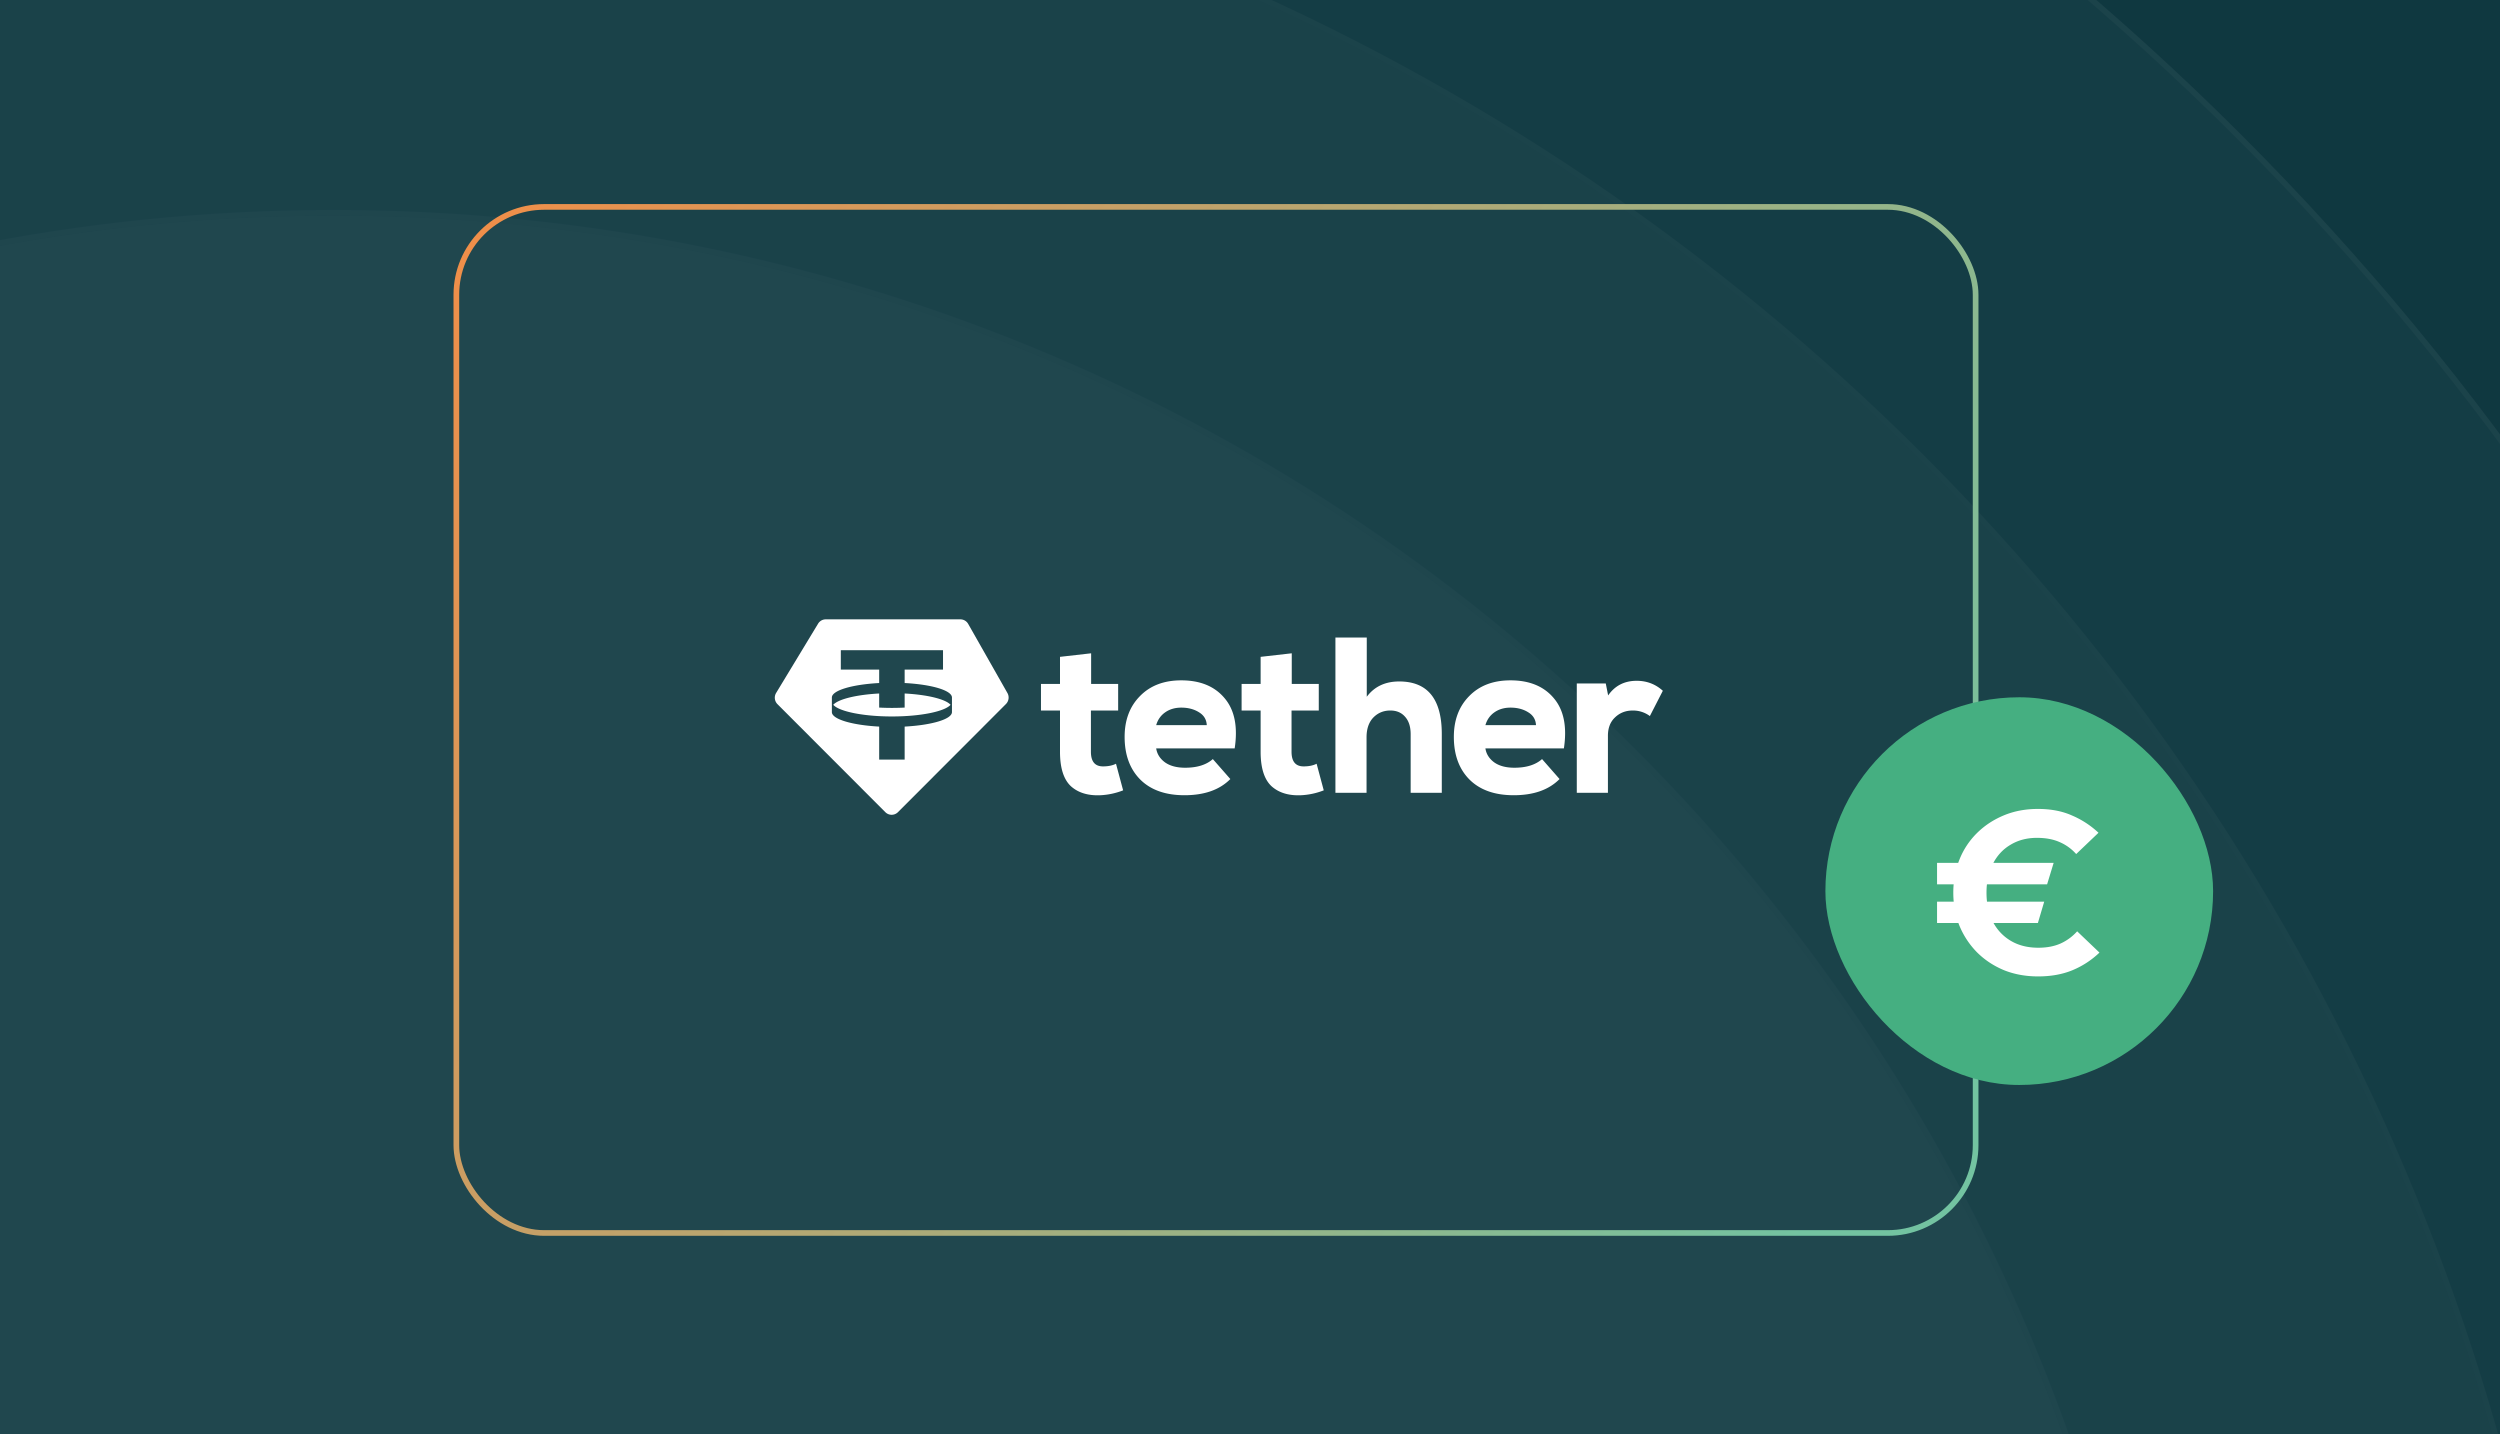
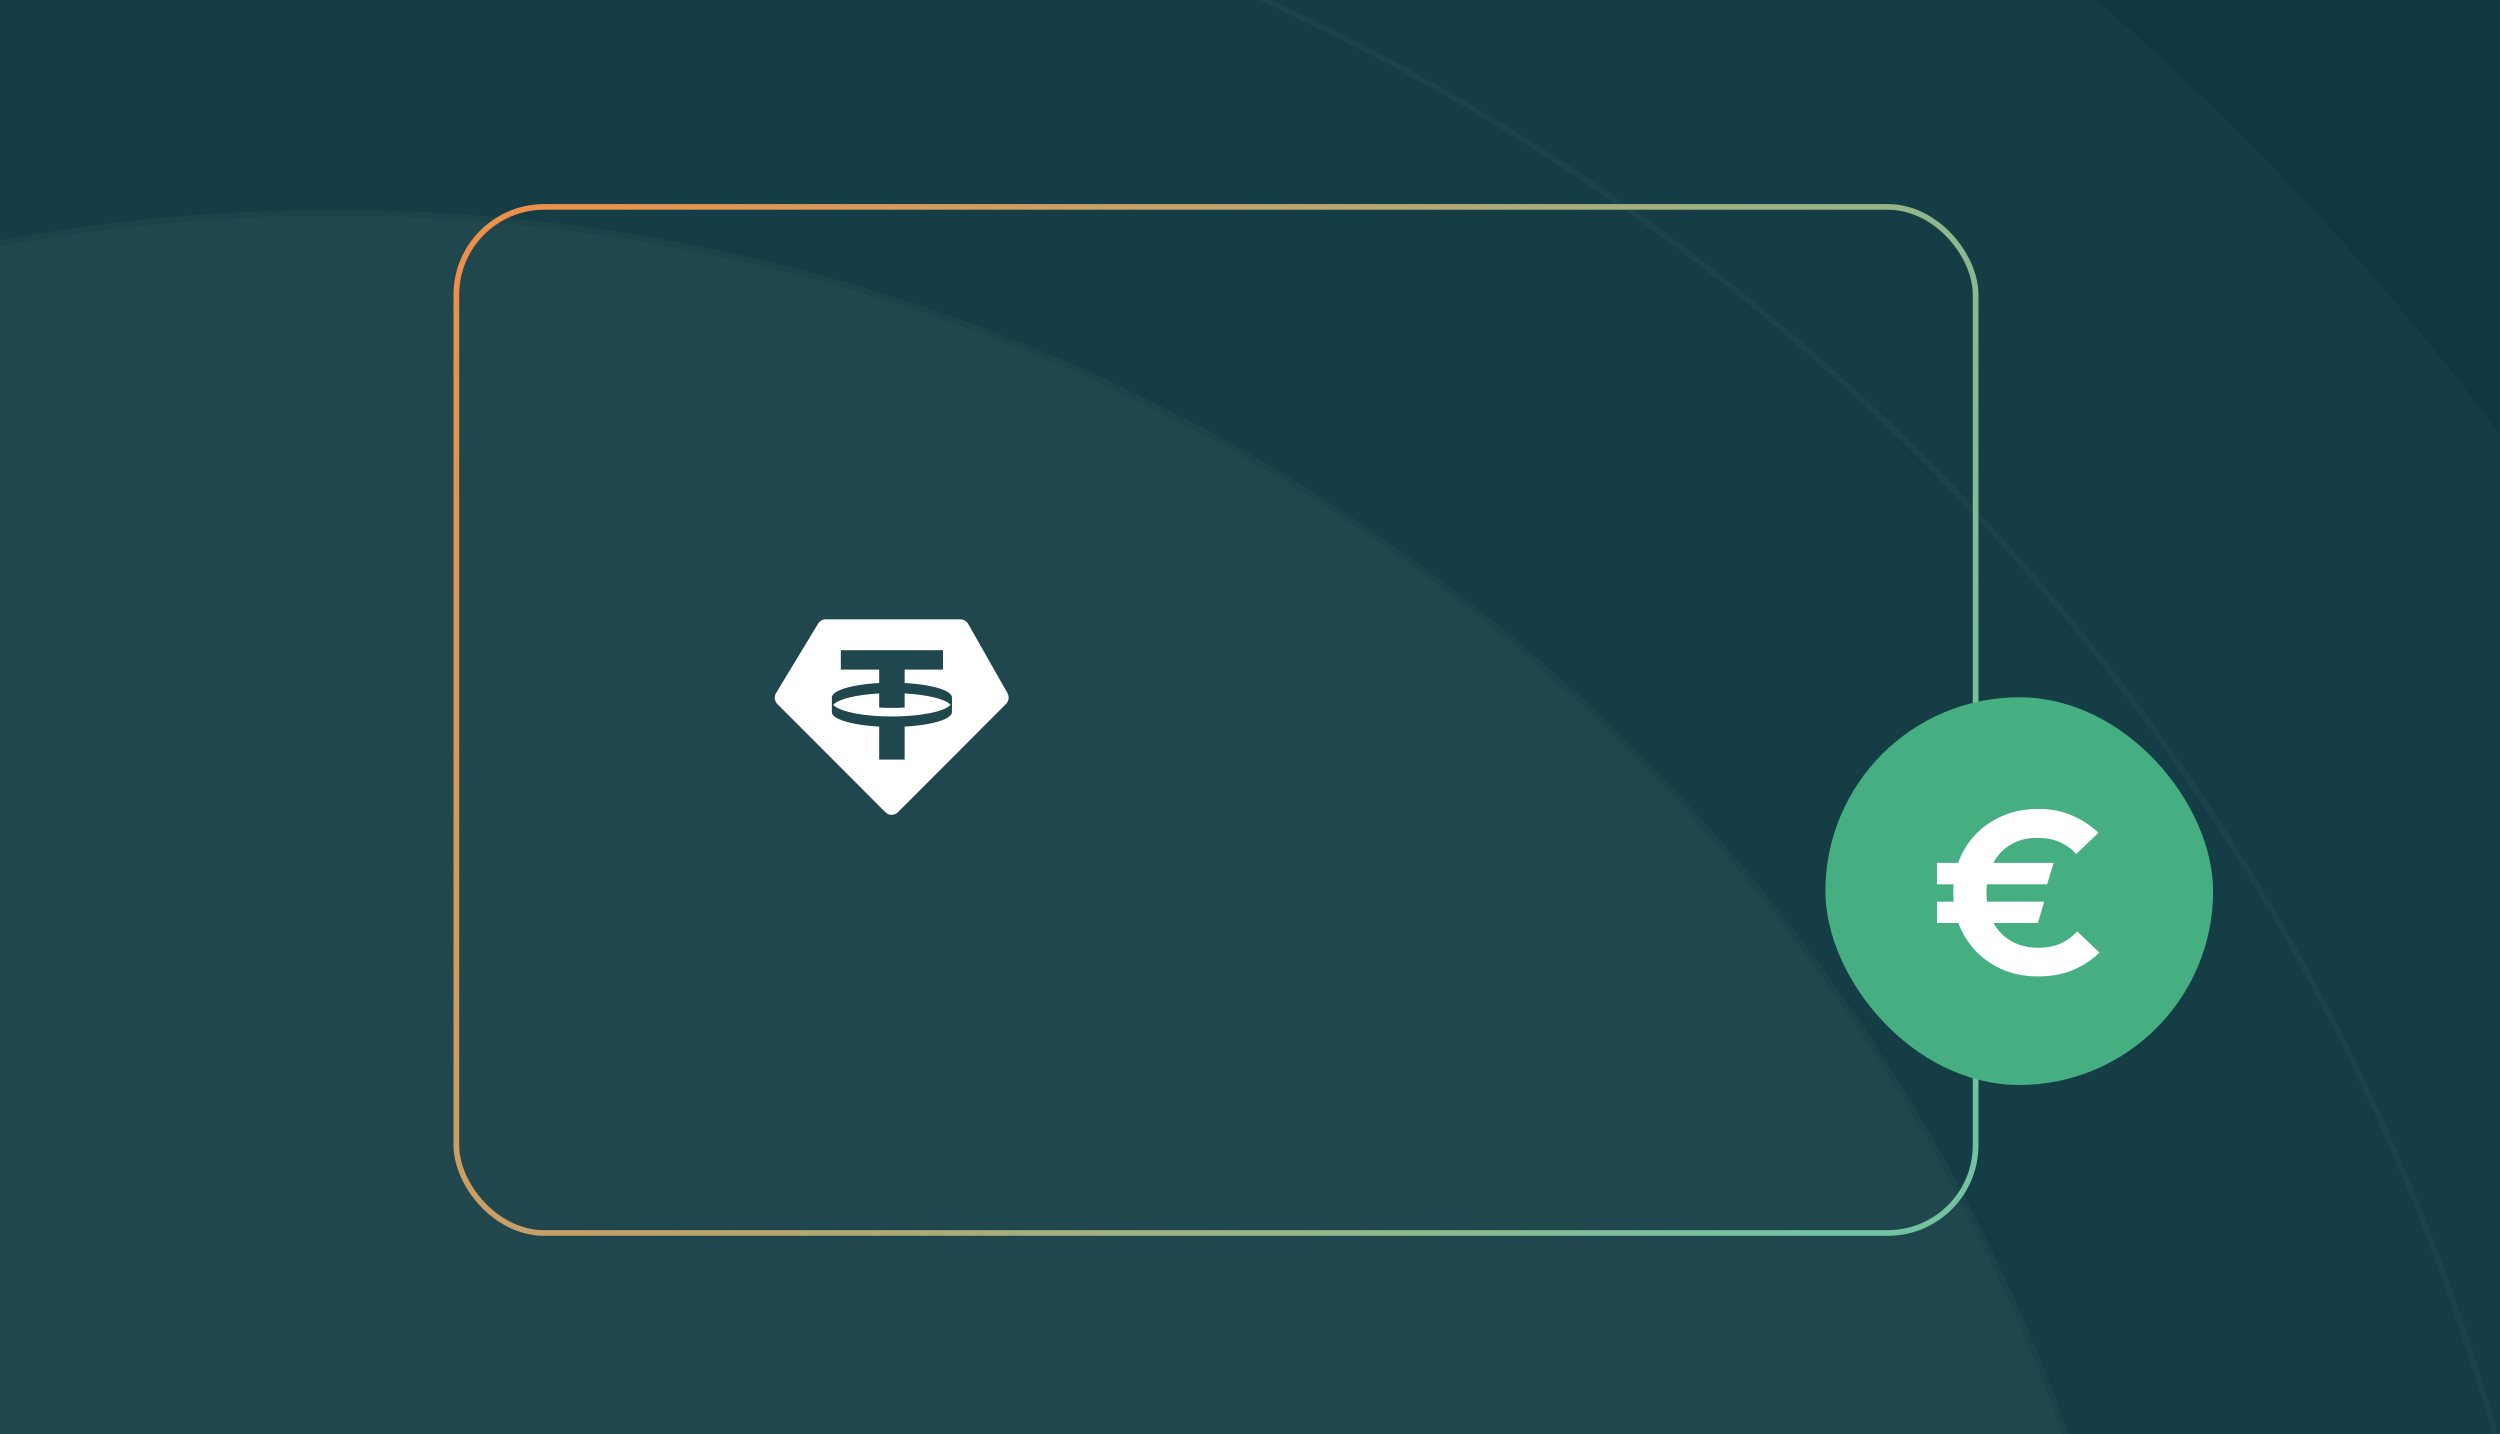
<svg xmlns="http://www.w3.org/2000/svg" width="441" height="253" fill="none">
  <rect width="100%" height="100%" fill="#808080" stroke="none" />
  <g clip-path="url(#a)">
    <path fill="#0F3840" d="M0 0H441V253H0z" />
    <g opacity=".24">
      <path fill-rule="evenodd" clip-rule="evenodd" d="M58 838c263.44 0 477-213.56 477-477S321.44-116 58-116-419 97.56-419 361s213.56 477 477 477z" fill="#274B53" />
-       <path d="M534.5 361c0 263.164-213.336 476.5-476.5 476.5S-418.5 624.164-418.5 361-205.164-115.5 58-115.5 534.5 97.836 534.5 361z" stroke="#6F878D" stroke-opacity=".4" />
-       <path fill-rule="evenodd" clip-rule="evenodd" d="M58.129 757.563c218.944 0 396.434-177.49 396.434-396.434 0-218.944-177.49-396.434-396.434-396.434-218.944 0-396.434 177.49-396.434 396.434 0 218.944 177.49 396.434 396.434 396.434z" fill="#3F5F66" />
-       <path d="M58.129 758.063c219.22 0 396.934-177.714 396.934-396.934 0-219.22-177.714-396.934-396.934-396.934-219.22 0-396.934 177.714-396.934 396.934 0 219.22 177.714 396.934 396.934 396.934z" stroke="#6F878D" stroke-opacity=".4" />
+       <path d="M58.129 758.063c219.22 0 396.934-177.714 396.934-396.934 0-219.22-177.714-396.934-396.934-396.934-219.22 0-396.934 177.714-396.934 396.934 0 219.22 177.714 396.934 396.934 396.934" stroke="#6F878D" stroke-opacity=".4" />
      <path fill-rule="evenodd" clip-rule="evenodd" d="M58.828 685.625c178.828 0 323.797-144.969 323.797-323.797C382.625 183 237.656 38.031 58.828 38.031-120 38.031-264.969 183-264.969 361.828c0 178.828 144.969 323.797 323.797 323.797z" fill="#57737A" />
      <path d="M58.828 686.125c179.104 0 324.297-145.193 324.297-324.297S237.932 37.531 58.828 37.531s-324.297 145.193-324.297 324.297 145.193 324.297 324.297 324.297z" stroke="#6F878D" stroke-opacity=".4" />
    </g>
    <rect x="80.5" y="36.5" width="268" height="181" rx="15.5" stroke="url(#b)" />
    <path fill-rule="evenodd" clip-rule="evenodd" d="M145.659 109.253h23.756a1.58 1.58 0 011.373.805l6.921 12.189c.359.632.253 1.43-.259 1.943l-19.051 19.075a1.57 1.57 0 01-2.227 0l-19.025-19.049a1.622 1.622 0 01-.237-1.982l7.399-12.215a1.579 1.579 0 011.35-.766zm20.689 5.442v3.42h-6.768v2.372c4.753.253 8.319 1.294 8.346 2.541v2.601c-.027 1.248-3.593 2.288-8.346 2.542v5.819h-4.493v-5.819c-4.753-.254-8.319-1.294-8.345-2.542v-2.601c.026-1.247 3.592-2.288 8.345-2.541v-2.372h-6.767v-3.42h18.028zm-9.014 11.689c5.072 0 9.311-.88 10.349-2.055-.88-.997-4.062-1.781-8.103-1.997v2.483c-.724.039-1.475.059-2.246.059-.771 0-1.523-.02-2.247-.059v-2.483c-4.04.216-7.223 1-8.102 1.997 1.037 1.175 5.277 2.055 10.349 2.055z" fill="#fff" />
-     <path d="M186.984 115.867l5.491-.626v5.399h4.767v4.694h-4.805v7.276c0 1.722.712 2.582 2.136 2.582.915 0 1.678-.156 2.288-.469l1.259 4.694a12.566 12.566 0 01-3.967.861c-2.212.104-3.966-.431-5.262-1.604-1.272-1.2-1.907-3.221-1.907-6.064v-7.276h-3.356v-4.694h3.356v-4.773zM217.795 132.023h-13.843c.153.991.674 1.813 1.564 2.465.89.626 2.072.939 3.546.939 2.11 0 3.738-.509 4.882-1.526l3.089 3.521c-1.882 1.904-4.577 2.856-8.085 2.856-3.356 0-5.962-.926-7.818-2.778-1.831-1.852-2.746-4.355-2.746-7.511 0-2.973.903-5.372 2.708-7.198 1.805-1.852 4.233-2.777 7.284-2.777 3.33 0 5.873 1.043 7.627 3.129 1.78 2.087 2.377 5.047 1.792 8.88zm-13.843-4.107h8.924c-.051-.991-.509-1.747-1.373-2.269-.864-.548-1.907-.822-3.127-.822-1.093 0-2.034.274-2.822.822-.788.548-1.322 1.304-1.602 2.269zM222.374 115.867l5.491-.626v5.399h4.767v4.694h-4.805v7.276c0 1.722.712 2.582 2.136 2.582.915 0 1.678-.156 2.287-.469l1.259 4.694a12.56 12.56 0 01-3.966.861c-2.211.104-3.966-.431-5.263-1.604-1.271-1.2-1.906-3.221-1.906-6.064v-7.276h-3.356v-4.694h3.356v-4.773zM235.569 112.464h5.529v10.445c1.348-1.8 3.254-2.699 5.721-2.699 5.008 0 7.512 3.09 7.512 9.271v10.367h-5.491V129.52c0-1.33-.331-2.36-.992-3.09-.635-.731-1.5-1.096-2.593-1.096-1.195 0-2.199.417-3.012 1.252-.789.835-1.183 1.995-1.183 3.482v9.78h-5.491v-27.384zM275.868 132.023h-13.842c.152.991.673 1.813 1.563 2.465.89.626 2.072.939 3.547.939 2.11 0 3.737-.509 4.881-1.526l3.089 3.521c-1.881 1.904-4.576 2.856-8.085 2.856-3.355 0-5.962-.926-7.818-2.778-1.831-1.852-2.745-4.355-2.745-7.511 0-2.973.903-5.372 2.708-7.198 1.805-1.852 4.232-2.777 7.283-2.777 3.331 0 5.873 1.043 7.627 3.129 1.78 2.087 2.377 5.047 1.792 8.88zm-13.842-4.107h8.923c-.05-.991-.508-1.747-1.373-2.269-.864-.548-1.906-.822-3.127-.822-1.093 0-2.033.274-2.822.822-.788.548-1.322 1.304-1.601 2.269zM278.146 120.562h5.11l.42 2.113c1.195-1.722 2.873-2.582 5.034-2.582 1.779 0 3.317.587 4.614 1.76l-2.288 4.46a4.97 4.97 0 00-3.012-.978c-1.247 0-2.289.404-3.128 1.212-.838.783-1.258 1.865-1.258 3.247v10.054h-5.492v-19.286z" fill="#fff" />
    <rect x="322" y="123" width="68.391" height="68.391" rx="34.196" fill="#45AF81" />
    <path d="M359.527 172.24c-2.195 0-4.205-.367-6.029-1.101-1.825-.762-3.407-1.809-4.746-3.143a14.629 14.629 0 01-3.122-4.733c-.712-1.796-1.069-3.727-1.069-5.795 0-2.067.357-3.999 1.069-5.794a13.64 13.64 0 013.079-4.693c1.34-1.333 2.922-2.38 4.746-3.142 1.825-.762 3.834-1.143 6.029-1.143 2.281 0 4.276.381 5.987 1.143a15.915 15.915 0 014.703 3.06l-3.934 3.755a8.293 8.293 0 00-2.95-2.122c-1.112-.49-2.437-.735-3.977-.735-1.767 0-3.321.408-4.661 1.224-1.339.789-2.38 1.918-3.121 3.387-.741 1.442-1.112 3.129-1.112 5.06 0 1.932.371 3.632 1.112 5.101a8.253 8.253 0 003.164 3.387c1.368.816 2.993 1.224 4.875 1.224 1.482 0 2.779-.244 3.891-.734a8.762 8.762 0 002.95-2.163l3.934 3.754a15.375 15.375 0 01-4.746 3.102c-1.768.734-3.792 1.101-6.072 1.101zm-17.831-16.241v-3.795h20.568l-1.155 3.795h-19.413zm0 6.815v-3.754h18.9l-1.112 3.754h-17.788z" fill="#fff" />
  </g>
  <defs>
    <linearGradient id="b" x1="43" y1="36" x2="347.909" y2="213.869" gradientUnits="userSpaceOnUse">
      <stop stop-color="#FF883E" />
      <stop offset=".933" stop-color="#73C3A1" />
    </linearGradient>
    <clipPath id="a">
      <path fill="#fff" d="M0 0H441V253H0z" />
    </clipPath>
  </defs>
</svg>